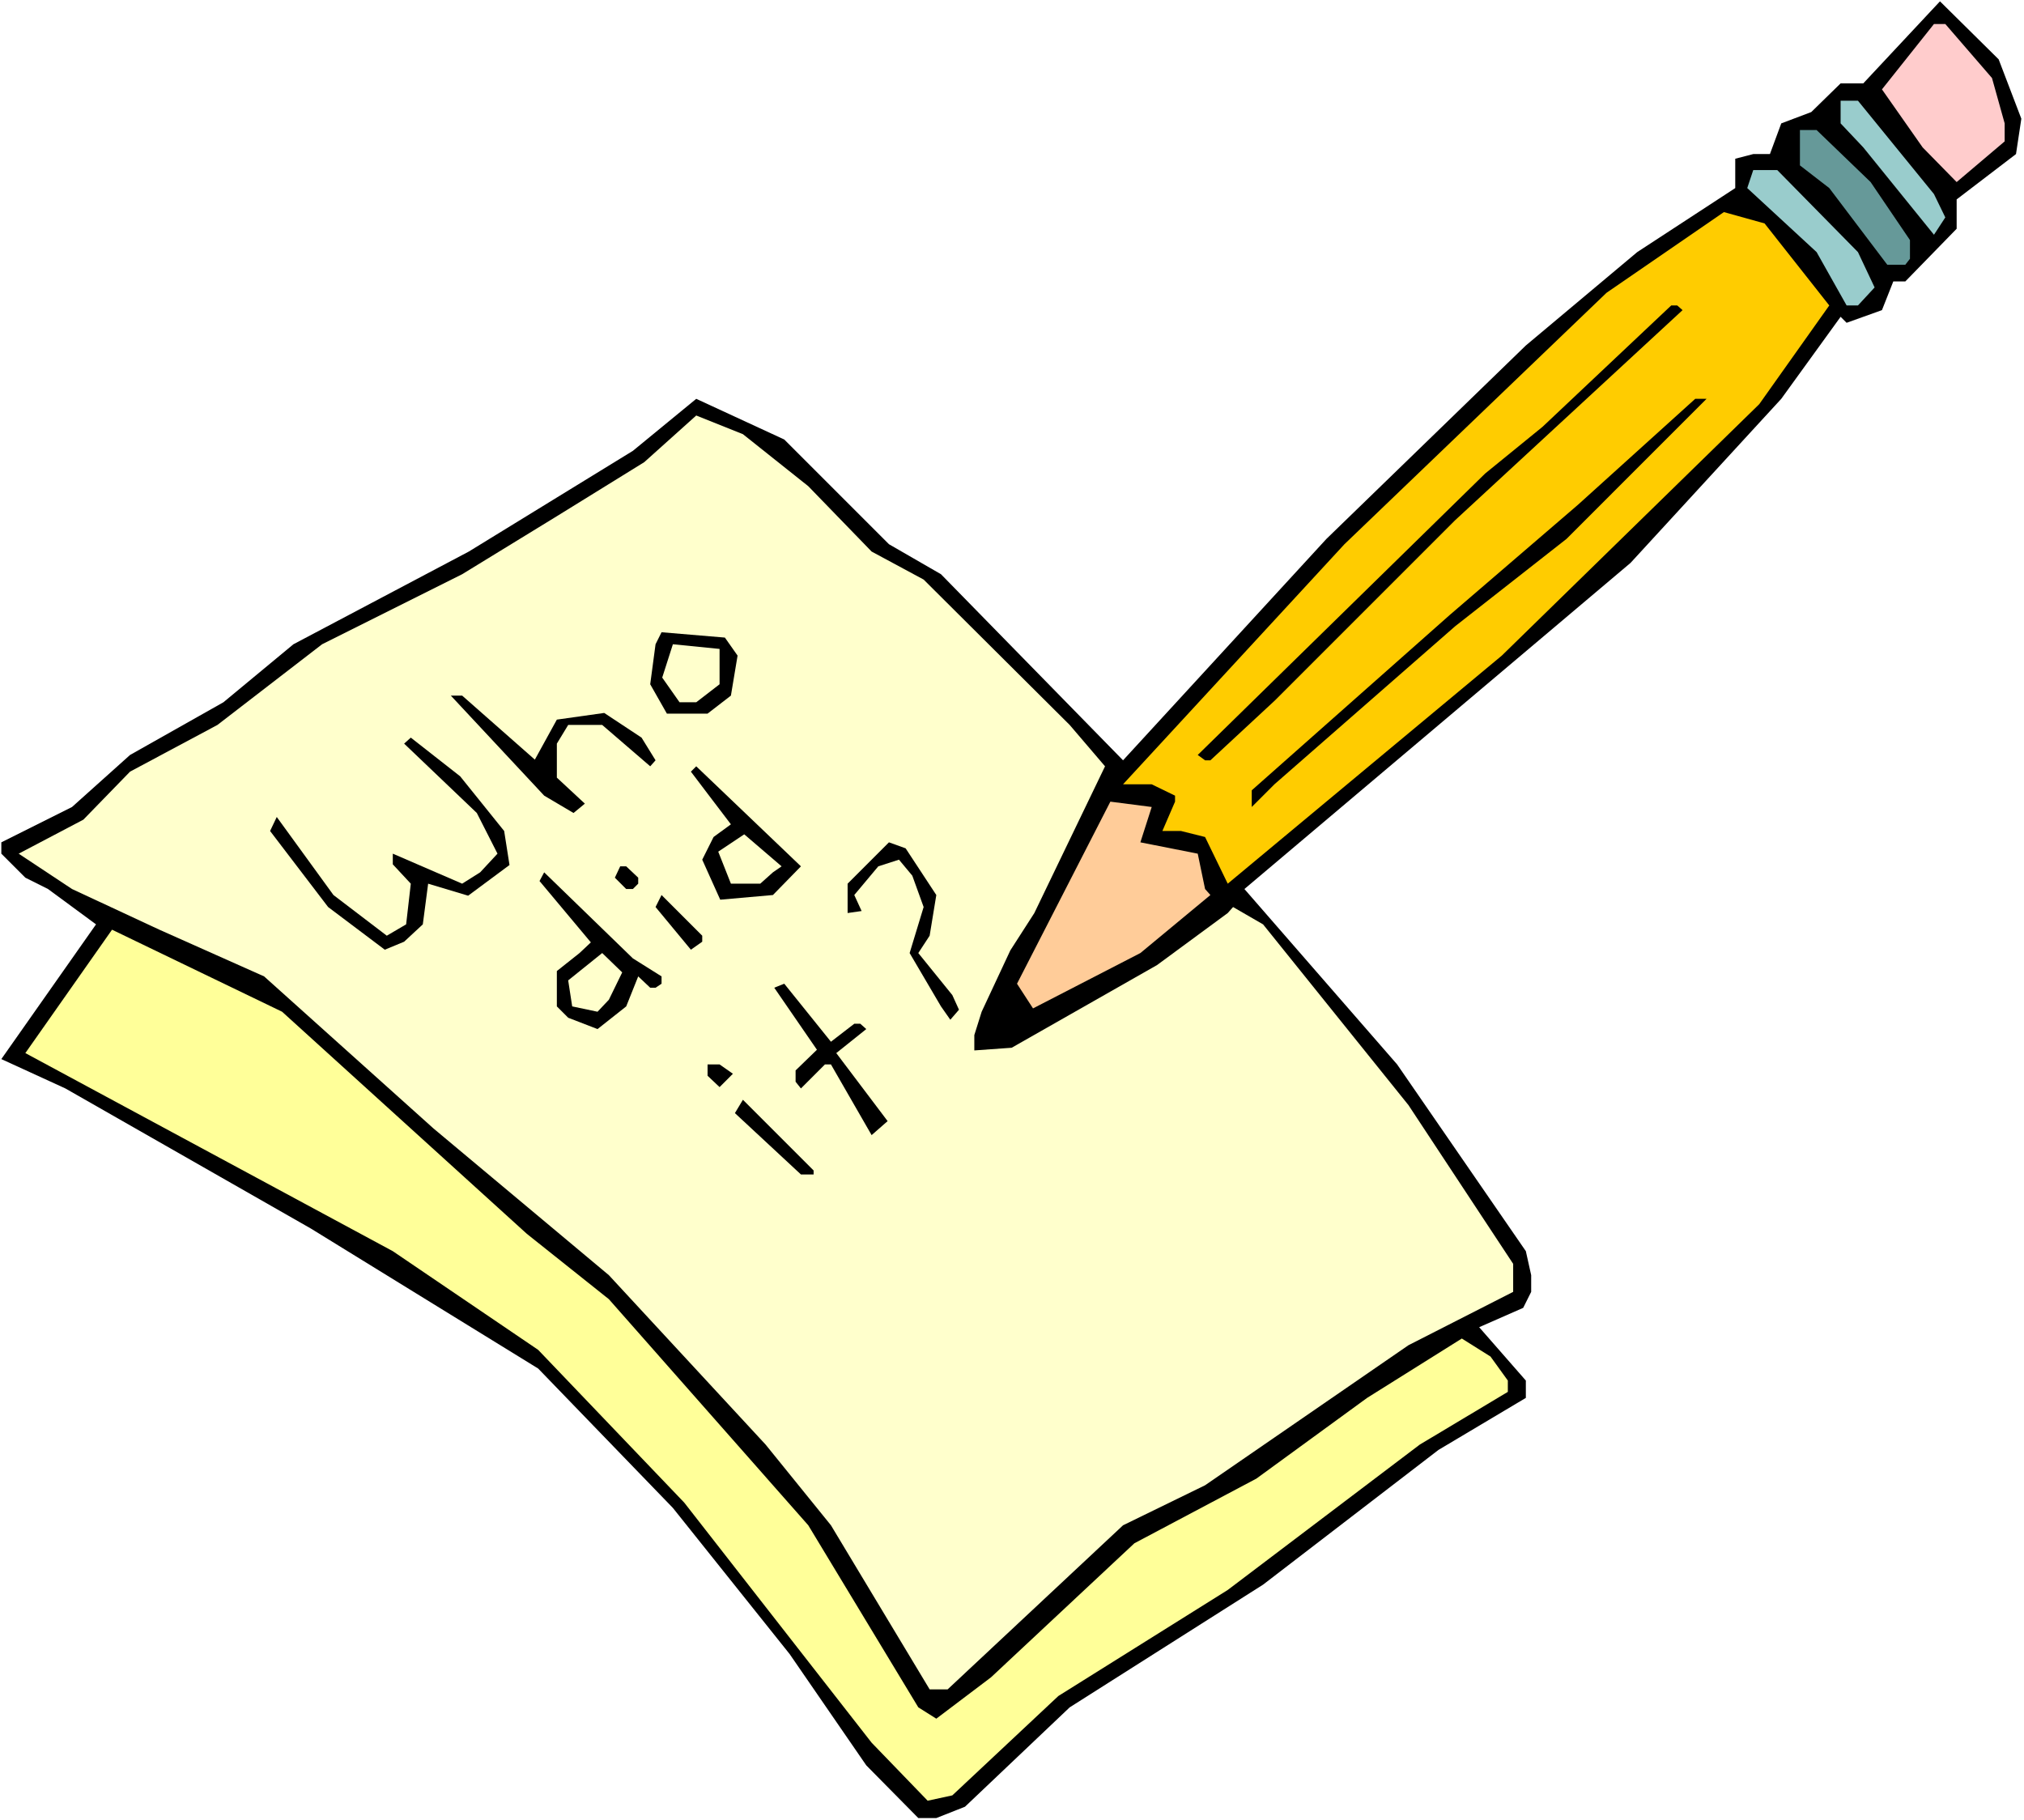
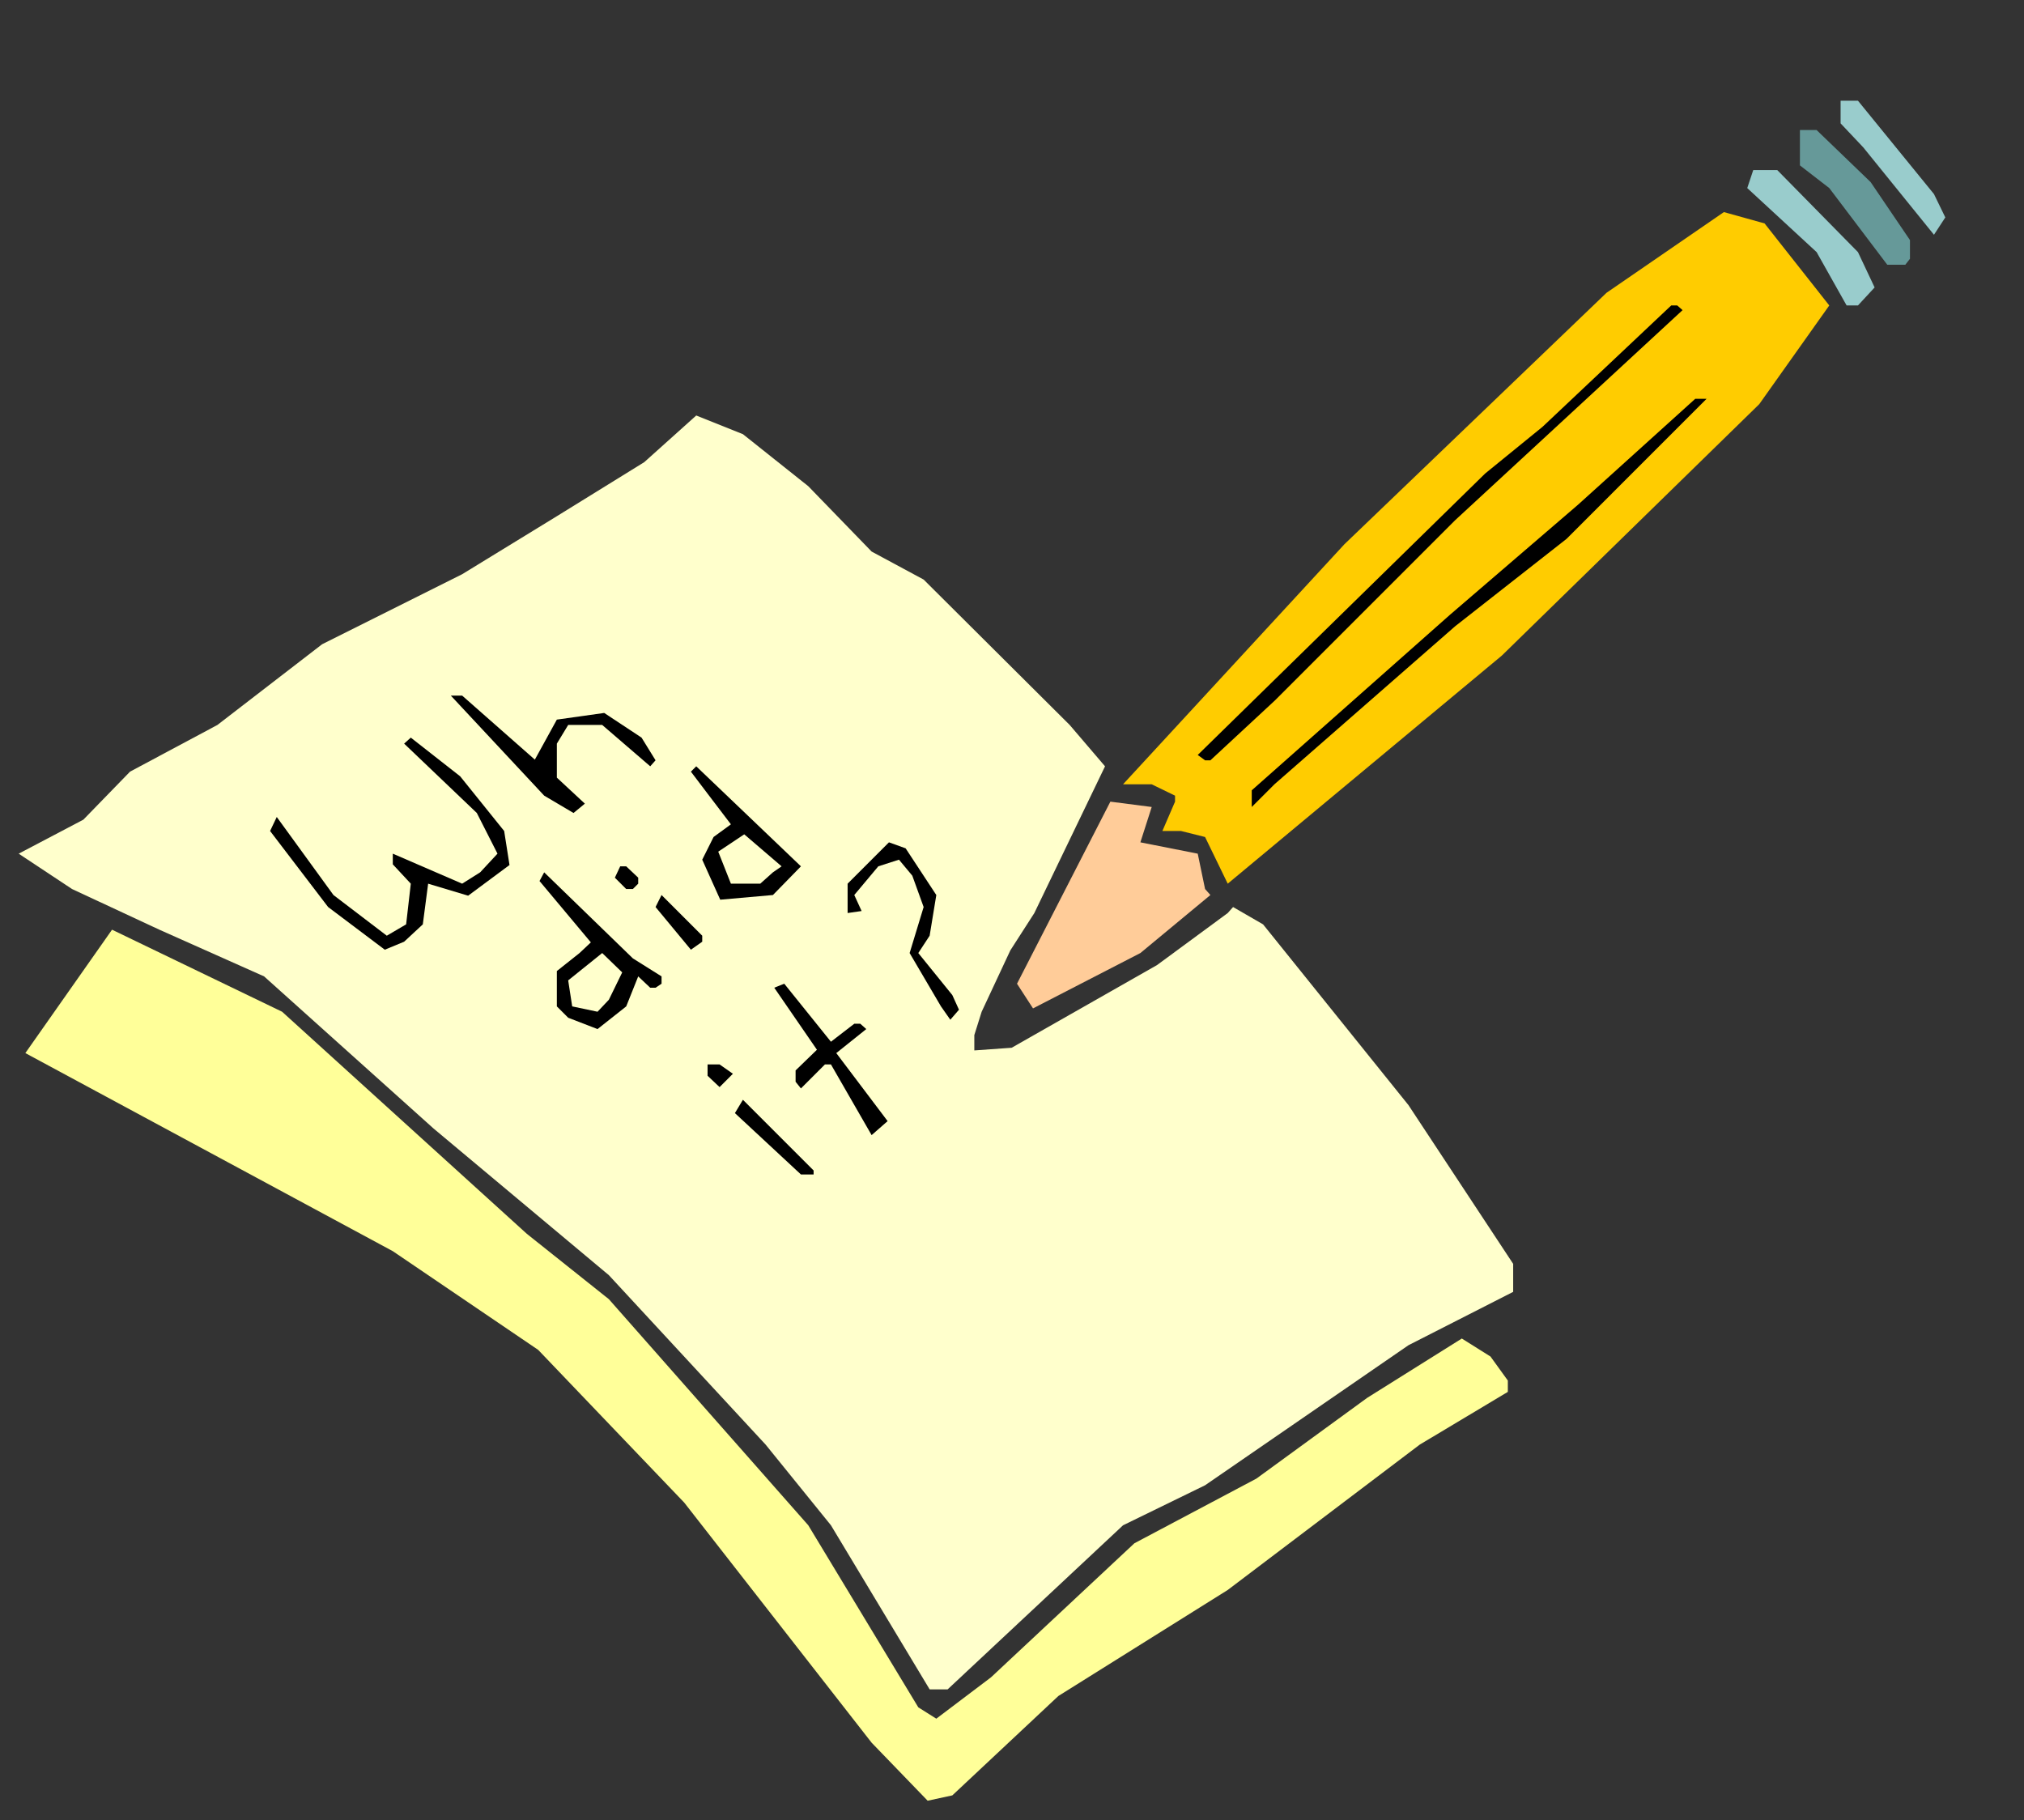
<svg xmlns="http://www.w3.org/2000/svg" xmlns:ns1="http://sodipodi.sourceforge.net/DTD/sodipodi-0.dtd" xmlns:ns2="http://www.inkscape.org/namespaces/inkscape" version="1.0" width="129.766mm" height="116.689mm" id="svg26" ns1:docname="Who Did It.wmf">
  <rect width="100%" height="100%" fill="#333333" stroke="none" />
  <ns1:namedview id="namedview26" pagecolor="#ffffff" bordercolor="#000000" borderopacity="0.25" ns2:showpageshadow="2" ns2:pageopacity="0.0" ns2:pagecheckerboard="0" ns2:deskcolor="#d1d1d1" ns2:document-units="mm" />
  <defs id="defs1">
    <pattern id="WMFhbasepattern" patternUnits="userSpaceOnUse" width="6" height="6" x="0" y="0" />
  </defs>
-   <path style="fill:#ffffff;fill-opacity:1;fill-rule:evenodd;stroke:none" d="M 0,441.03 H 490.455 V 0 H 0 Z" id="path1" />
-   <path style="fill:#000000;fill-opacity:1;fill-rule:evenodd;stroke:none" d="m 489.809,28.766 -1.293,8.565 -14.382,10.989 v 7.111 l -12.443,12.767 h -2.909 l -2.747,6.949 -8.565,3.071 -1.454,-1.454 -14.382,19.878 -36.522,39.756 -93.566,79.027 37.006,42.503 31.189,45.25 1.293,5.818 v 4.04 l -1.939,3.879 -10.666,4.687 11.312,12.929 v 4.202 l -21.17,12.605 -42.501,32.645 -46.864,29.736 -25.371,24.08 -6.949,2.747 h -4.363 L 209.918,427.778 191.334,400.789 163.054,365.397 130.411,331.621 75.306,297.683 15.837,263.745 0.323,256.634 23.27,223.989 11.635,215.424 6.141,212.677 0.323,206.859 v -2.747 L 17.453,195.546 31.512,182.941 54.136,170.174 71.104,156.114 l 42.501,-22.464 39.754,-24.403 15.352,-12.605 21.331,9.858 25.371,25.373 12.605,7.272 44.117,45.089 49.288,-53.654 48.318,-46.866 26.987,-22.625 23.755,-15.514 v -7.111 l 4.363,-1.131 h 4.04 l 2.747,-7.434 7.272,-2.747 7.11,-6.949 h 5.494 L 470.094,0.323 484.315,14.383 Z" id="path2" />
-   <path style="fill:#ffcccc;fill-opacity:1;fill-rule:evenodd;stroke:none" d="m 482.699,18.908 3.07,10.989 v 4.363 l -11.635,9.858 -8.242,-8.404 -9.858,-14.06 12.605,-15.838 h 2.747 z" id="path3" />
  <path style="fill:#99cccc;fill-opacity:1;fill-rule:evenodd;stroke:none" d="m 468.639,47.028 2.747,5.656 -2.747,4.202 -17.13,-21.171 -5.494,-5.818 v -5.495 h 4.202 z" id="path4" />
  <path style="fill:#669999;fill-opacity:1;fill-rule:evenodd;stroke:none" d="m 453.287,44.119 9.534,14.06 v 4.525 l -1.131,1.454 h -4.363 l -14.059,-18.585 -7.11,-5.495 v -8.565 h 4.04 z" id="path5" />
  <path style="fill:#99cccc;fill-opacity:1;fill-rule:evenodd;stroke:none" d="m 450.217,61.088 4.04,8.565 -4.04,4.363 h -2.747 l -7.272,-12.929 -16.806,-15.514 1.454,-4.363 h 5.818 z" id="path6" />
  <path style="fill:#ffcc00;fill-opacity:1;fill-rule:evenodd;stroke:none" d="m 443.268,74.017 -16.968,23.918 -62.378,60.926 -66.418,55.27 -5.494,-11.313 -5.818,-1.454 h -4.525 l 3.07,-7.111 v -1.454 l -5.656,-2.747 h -6.949 l 53.651,-58.179 63.509,-60.926 28.442,-19.555 9.858,2.747 z" id="path7" />
  <path style="fill:#000000;fill-opacity:1;fill-rule:evenodd;stroke:none" d="m 407.716,75.148 -55.106,50.907 -43.632,43.634 -15.675,14.545 h -1.293 l -1.778,-1.293 69.65,-68.199 13.898,-11.313 31.189,-29.413 h 1.454 z" id="path8" />
  <path style="fill:#000000;fill-opacity:1;fill-rule:evenodd;stroke:none" d="m 379.598,130.58 -26.987,21.171 -43.794,38.301 -5.494,5.495 v -4.04 l 47.995,-42.503 31.027,-26.665 28.442,-25.696 h 2.747 z" id="path9" />
  <path style="fill:#ffffcc;fill-opacity:1;fill-rule:evenodd;stroke:none" d="m 195.859,117.813 15.352,15.838 12.605,6.788 35.39,35.231 8.565,10.02 -17.13,35.554 -5.818,9.05 -6.949,14.868 -1.778,5.656 v 3.717 l 9.05,-0.646 35.229,-20.039 17.13,-12.605 1.293,-1.454 7.272,4.202 35.229,43.796 25.371,38.463 v 6.788 l -25.371,12.929 -49.288,33.938 -19.877,9.697 -42.501,39.756 h -4.363 L 201.353,369.599 185.517,350.044 147.541,308.996 105.04,273.442 63.994,236.595 38.622,225.282 17.453,215.424 4.525,206.859 l 15.675,-8.242 11.312,-11.636 21.17,-11.313 25.371,-19.555 33.936,-16.969 22.947,-14.06 21.17,-13.09 12.605,-11.313 11.312,4.525 z" id="path10" />
-   <path style="fill:#000000;fill-opacity:1;fill-rule:evenodd;stroke:none" d="m 178.729,158.861 -1.616,9.697 -5.656,4.363 h -9.858 l -4.04,-7.111 1.293,-9.697 1.454,-2.909 15.352,1.293 z" id="path11" />
  <path style="fill:#ffffcc;fill-opacity:1;fill-rule:evenodd;stroke:none" d="m 174.366,165.81 -5.656,4.363 h -4.04 l -4.202,-5.98 2.586,-8.08 11.312,1.131 z" id="path12" />
  <path style="fill:#000000;fill-opacity:1;fill-rule:evenodd;stroke:none" d="m 129.603,184.072 5.333,-9.697 11.474,-1.616 9.05,5.98 3.394,5.495 -1.293,1.454 -11.635,-10.02 h -8.242 l -2.747,4.525 v 8.242 l 6.787,6.303 -2.747,2.263 -7.11,-4.202 -22.624,-24.241 h 2.747 z" id="path13" />
  <path style="fill:#000000;fill-opacity:1;fill-rule:evenodd;stroke:none" d="m 122.169,201.364 1.293,8.242 -10.019,7.434 -9.696,-2.909 -1.293,9.858 -4.525,4.202 -4.686,1.939 -13.736,-10.343 -14.059,-18.423 1.616,-3.394 13.736,18.908 12.928,9.858 4.686,-2.747 1.131,-9.858 -4.363,-4.687 v -2.586 l 16.806,7.272 4.363,-2.747 4.202,-4.525 -5.01,-9.858 -17.614,-16.807 1.616,-1.454 11.958,9.373 z" id="path14" />
  <path style="fill:#000000;fill-opacity:1;fill-rule:evenodd;stroke:none" d="m 187.294,216.879 -12.766,1.131 -4.363,-9.697 2.747,-5.495 4.202,-3.071 -5.656,-7.434 -4.04,-5.333 1.293,-1.293 25.371,24.241 z" id="path15" />
  <path style="fill:#ffcc99;fill-opacity:1;fill-rule:evenodd;stroke:none" d="m 276.336,204.112 13.898,2.747 1.778,8.565 1.293,1.454 -16.968,14.06 -26.018,13.414 -3.878,-5.98 22.624,-44.119 10.019,1.293 z" id="path16" />
  <path style="fill:#ffffcc;fill-opacity:1;fill-rule:evenodd;stroke:none" d="m 189.395,209.929 -2.101,1.454 -3.07,2.747 h -7.11 l -3.07,-7.757 6.302,-4.202 z" id="path17" />
  <path style="fill:#000000;fill-opacity:1;fill-rule:evenodd;stroke:none" d="m 226.886,216.879 -1.616,9.858 -2.747,4.202 8.242,10.181 1.616,3.555 -2.101,2.424 -2.262,-3.232 -7.595,-12.929 3.394,-11.151 -2.747,-7.596 -3.232,-3.879 -5.01,1.616 -5.818,6.949 1.778,3.879 -3.394,0.485 v -7.111 l 10.019,-10.02 4.04,1.454 z" id="path18" />
  <path style="fill:#000000;fill-opacity:1;fill-rule:evenodd;stroke:none" d="m 154.651,212.677 v 1.454 l -1.293,1.293 h -1.616 l -2.747,-2.747 1.293,-2.747 h 1.454 z" id="path19" />
  <path style="fill:#000000;fill-opacity:1;fill-rule:evenodd;stroke:none" d="m 160.307,236.595 v 1.778 l -1.454,0.97 h -1.293 l -2.909,-2.747 -2.909,7.272 -6.949,5.495 -7.11,-2.747 -2.747,-2.747 v -8.565 l 5.494,-4.363 2.747,-2.586 -12.443,-14.868 1.131,-2.101 21.493,20.848 z" id="path20" />
  <path style="fill:#000000;fill-opacity:1;fill-rule:evenodd;stroke:none" d="m 170.165,228.191 -2.747,1.939 -8.565,-10.343 1.454,-2.909 9.858,9.858 z" id="path21" />
  <path style="fill:#ffff99;fill-opacity:1;fill-rule:evenodd;stroke:none" d="m 127.664,298.976 19.877,15.838 48.318,54.785 26.664,44.119 4.363,2.747 13.251,-10.02 34.744,-32.483 29.573,-15.676 26.826,-19.555 22.947,-14.383 6.949,4.363 4.202,5.818 v 2.747 l -21.331,12.767 -46.541,35.231 -41.046,25.696 -25.694,24.08 -5.979,1.293 L 211.211,422.283 165.801,364.104 130.411,327.096 95.182,303.178 6.141,255.18 27.149,225.282 68.357,245.16 Z" id="path22" />
  <path style="fill:#ffffcc;fill-opacity:1;fill-rule:evenodd;stroke:none" d="m 147.541,242.251 -2.747,2.909 -6.141,-1.293 -0.97,-6.303 8.242,-6.626 4.848,4.687 z" id="path23" />
  <path style="fill:#000000;fill-opacity:1;fill-rule:evenodd;stroke:none" d="m 207.009,248.069 h 1.454 l 1.454,1.293 -7.272,5.818 12.443,16.484 -3.878,3.394 -9.858,-17.131 h -1.454 l -5.818,5.818 -1.293,-1.616 v -2.747 l 5.171,-5.01 -10.342,-15.03 2.424,-0.97 11.312,14.06 z" id="path24" />
  <path style="fill:#000000;fill-opacity:1;fill-rule:evenodd;stroke:none" d="m 177.598,260.19 -3.232,3.232 -2.909,-2.747 v -2.747 h 2.909 z" id="path25" />
  <path style="fill:#000000;fill-opacity:1;fill-rule:evenodd;stroke:none" d="m 197.152,284.593 h -3.07 l -15.998,-14.868 1.939,-3.232 17.13,17.131 z" id="path26" />
</svg>